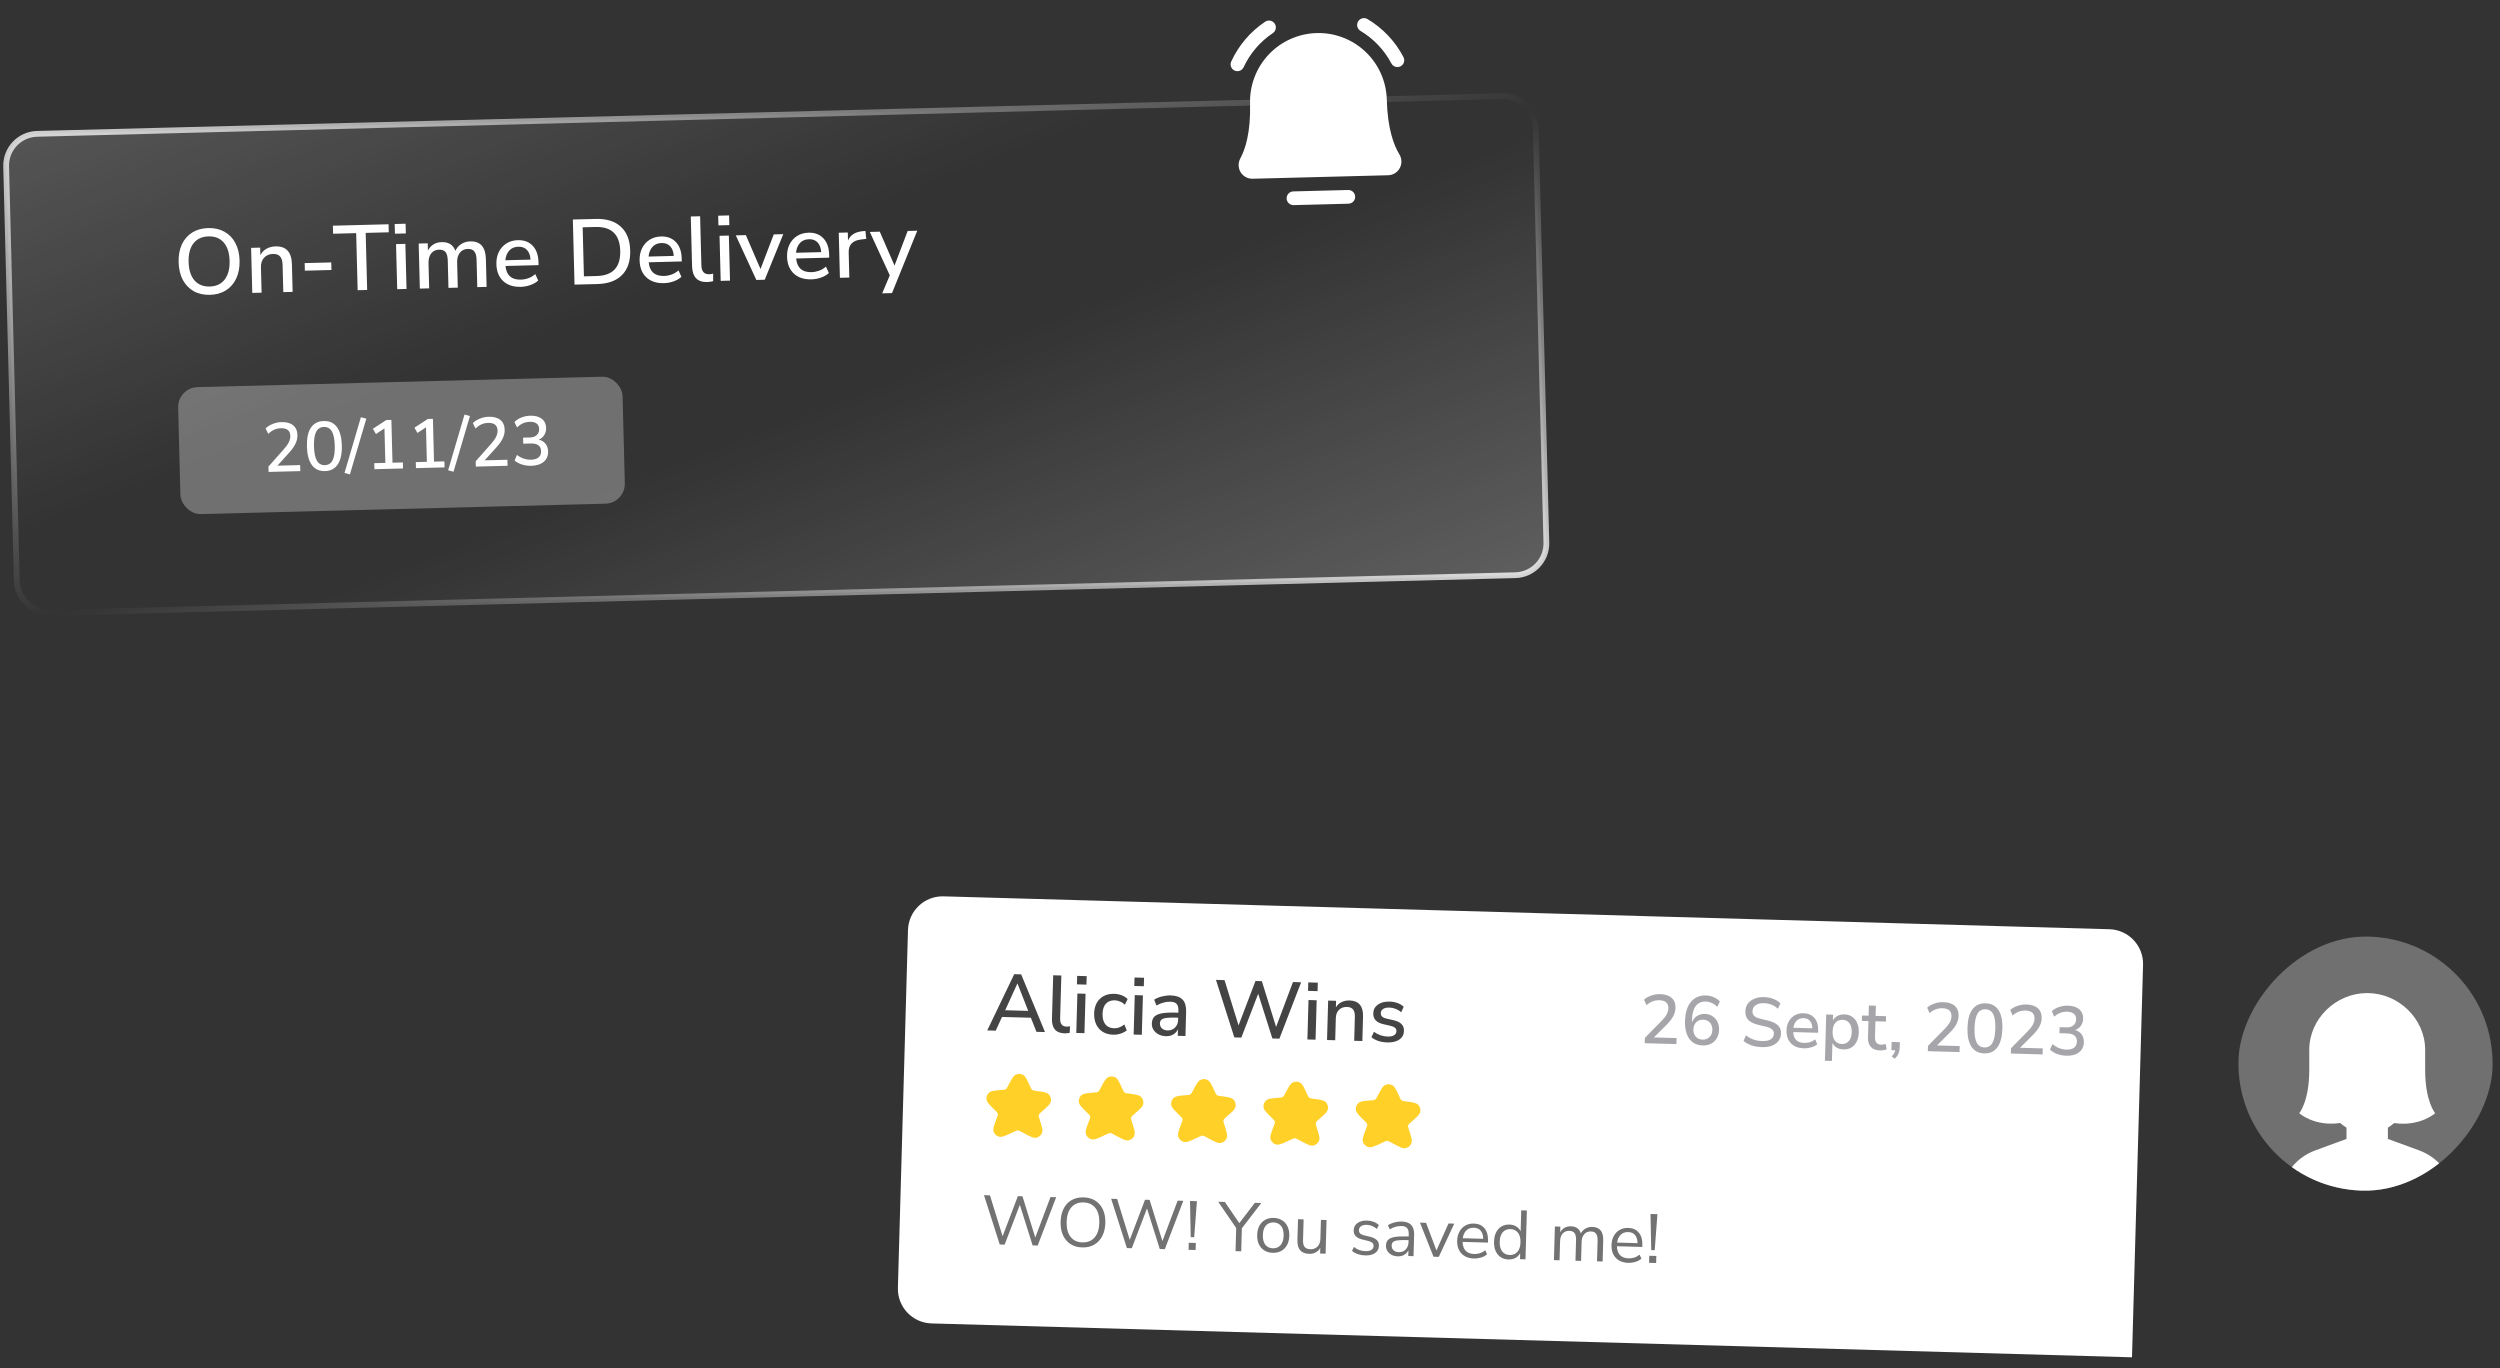
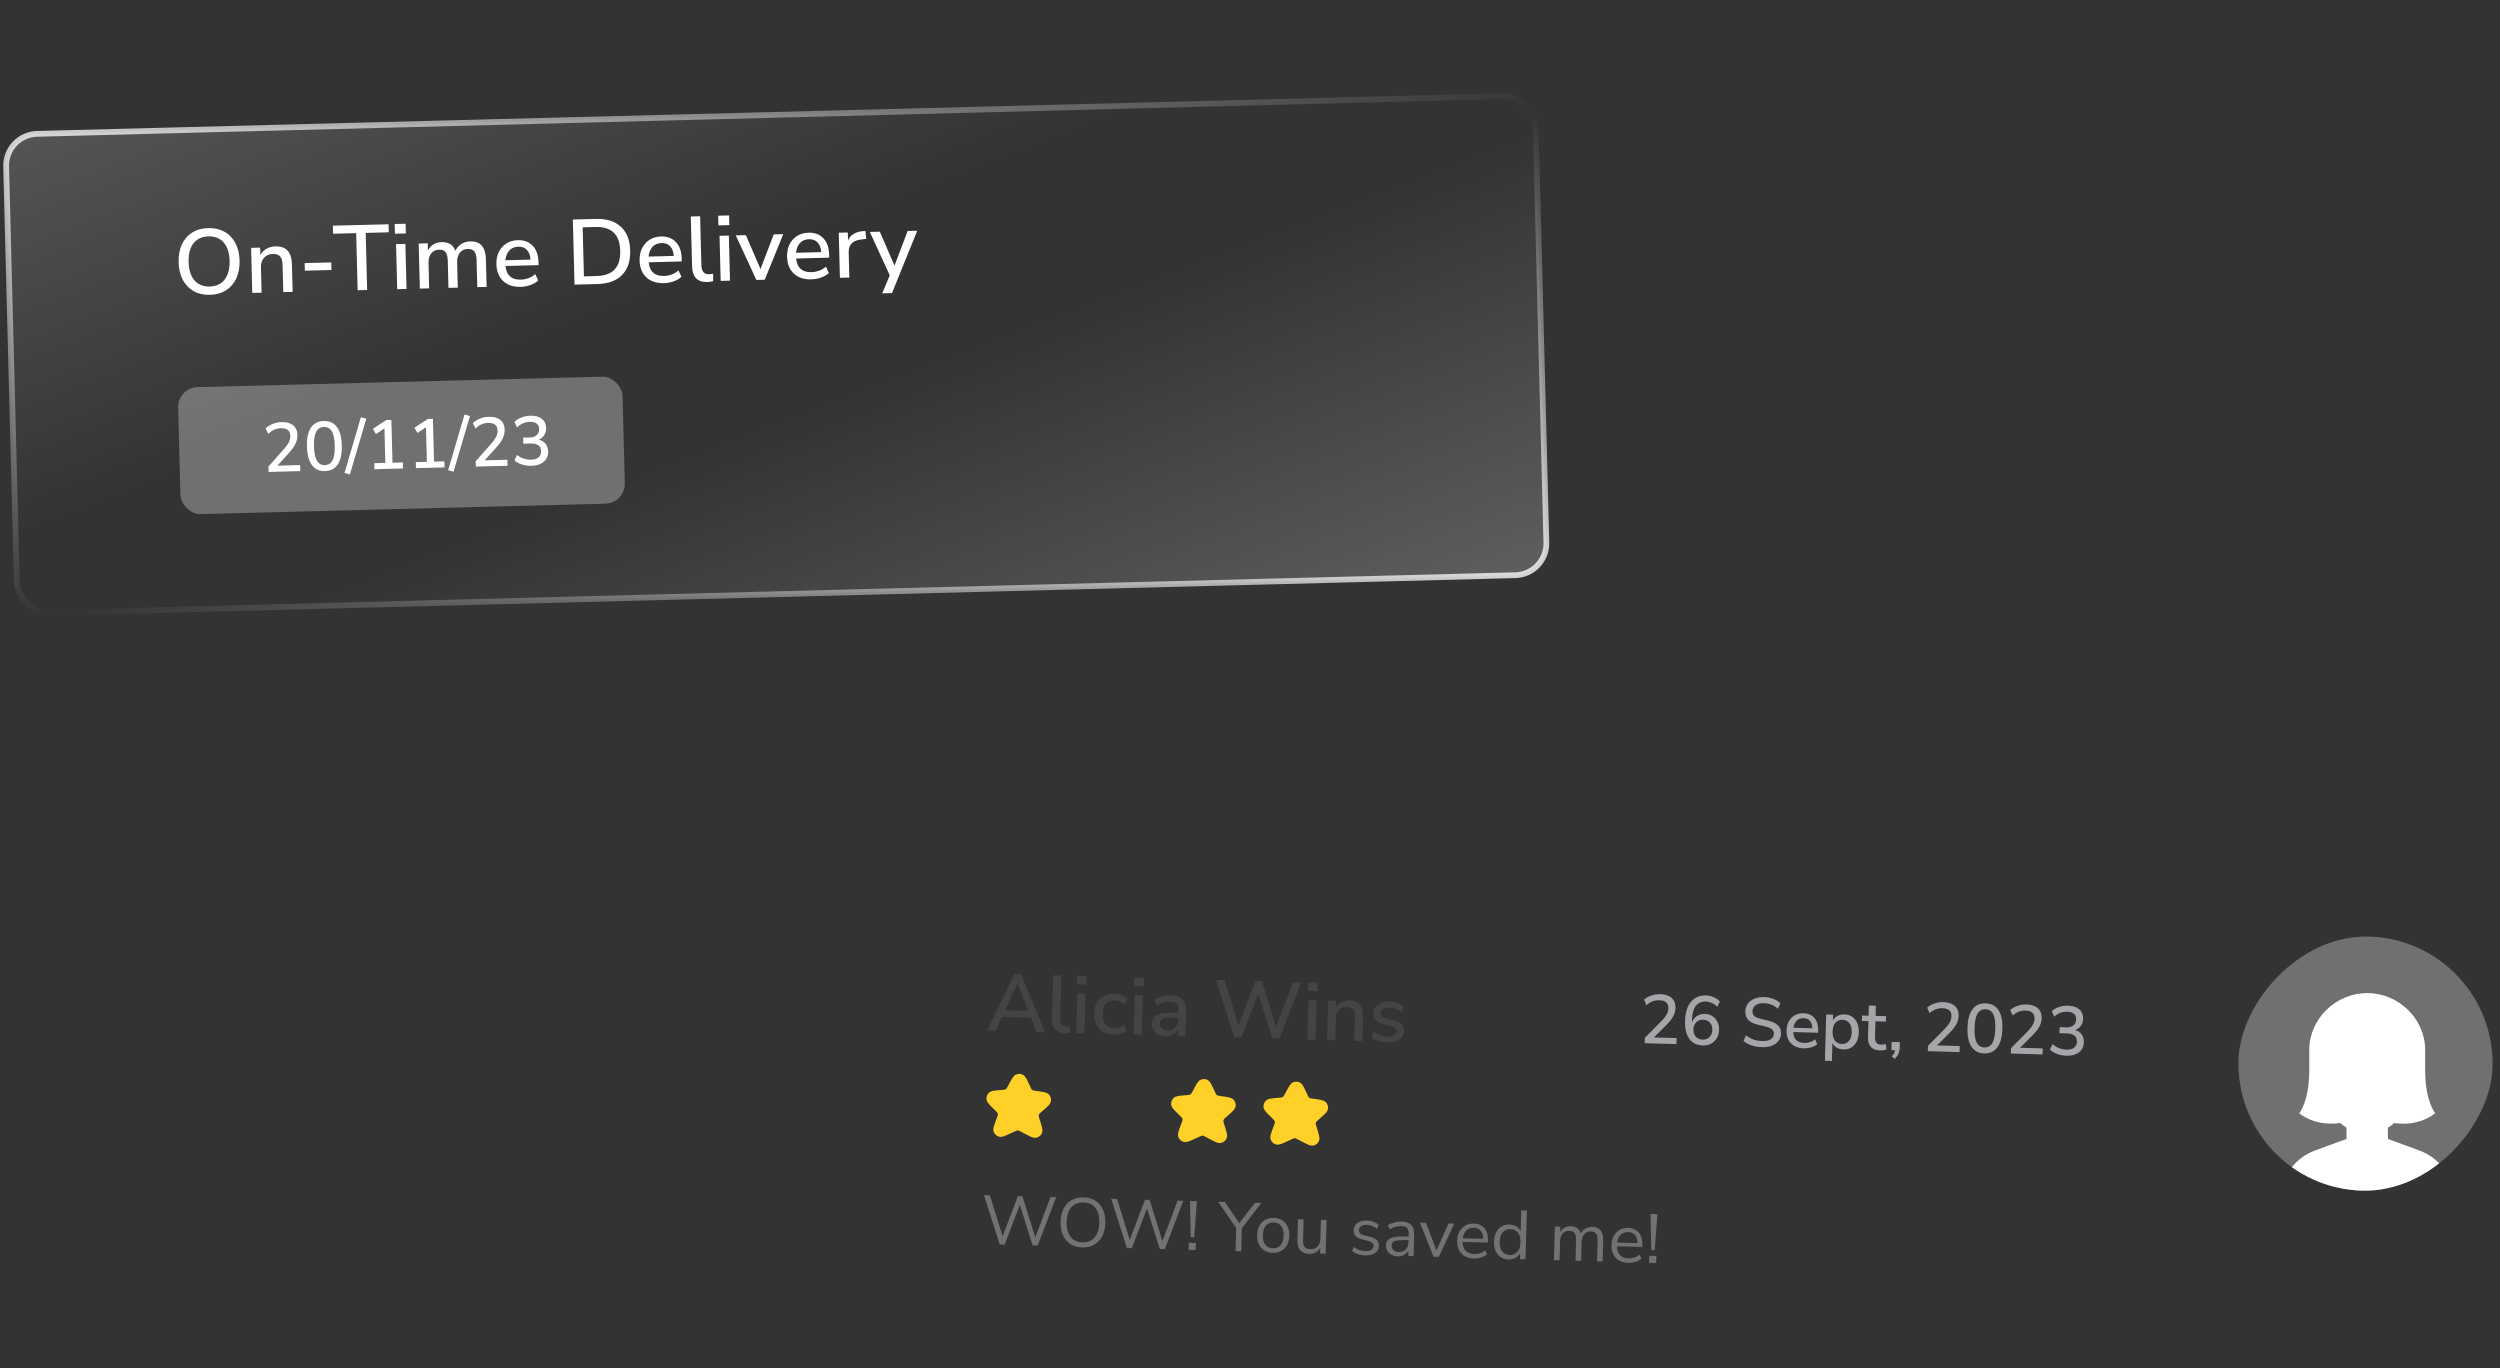
<svg xmlns="http://www.w3.org/2000/svg" width="433" height="237" viewBox="0 0 433 237" fill="none">
  <rect x="0" y="0" width="433" height="237" fill="#333333" stroke="none" />
  <g clip-path="url(#clip0_521_300)">
    <rect width="44" height="44" rx="22" transform="matrix(-1 -0.028 -0.028 1 432.323 162.833)" fill="white" fill-opacity="0.3" />
    <path d="M425 206.832C424.406 207.3 423.79 207.742 423.151 208.153C419.376 210.585 414.857 212 410 212C405.143 212 400.624 210.585 396.849 208.153C396.21 207.742 395.594 207.3 395 206.832C395.368 203.427 397.667 200.475 400.994 199.254L406.416 197.264L406.416 195.315C406.012 195.064 405.646 194.792 405.314 194.503C400.8 195.154 398.23 192.804 398.23 192.804C398.23 192.804 399.963 190.779 399.965 185.343L399.965 185.333C399.965 185.333 399.965 181.825 399.965 181.824C399.965 176.498 404.529 172 410 172C415.472 172 420.036 176.498 420.036 181.824C420.036 181.825 420.036 185.333 420.036 185.333L420.036 185.343C420.037 190.779 421.77 192.804 421.77 192.804C421.77 192.804 419.184 195.165 414.67 194.515C414.342 194.798 413.981 195.067 413.584 195.313L413.584 197.264L419.007 199.254C422.333 200.475 424.632 203.427 425 206.832Z" fill="white" />
  </g>
-   <path d="M157.264 161.076C157.357 157.764 160.118 155.154 163.43 155.248L365.35 160.944C368.662 161.038 371.272 163.798 371.178 167.111L369.261 235.084L161.344 229.218C158.031 229.125 155.422 226.364 155.515 223.052L157.264 161.076Z" fill="white" />
  <path d="M170.99 178.47L175.663 168.728L176.866 168.762L180.996 178.753L179.513 178.711L178.545 176.274L173.549 176.134L172.459 178.512L170.99 178.47ZM176.205 170.354L174.1 174.973L178.088 175.085L176.233 170.355L176.205 170.354ZM184.356 178.973C183.609 178.952 183.056 178.727 182.694 178.296C182.342 177.866 182.178 177.245 182.201 176.434L182.413 168.919L183.826 168.958L183.616 176.39C183.59 177.313 183.955 177.786 184.711 177.807C184.823 177.81 184.926 177.808 185.019 177.802C185.122 177.795 185.225 177.779 185.329 177.754L185.269 178.887C184.949 178.953 184.645 178.982 184.356 178.973ZM186.523 170.491L186.565 169.022L188.216 169.068L188.174 170.538L186.523 170.491ZM186.412 178.905L186.604 172.076L188.018 172.116L187.825 178.945L186.412 178.905ZM192.82 179.212C192.12 179.192 191.518 179.031 191.013 178.727C190.518 178.414 190.137 177.988 189.873 177.448C189.608 176.899 189.486 176.261 189.506 175.533C189.537 174.451 189.869 173.606 190.502 172.998C191.136 172.391 191.975 172.101 193.02 172.131C193.449 172.143 193.871 172.23 194.287 172.391C194.703 172.552 195.042 172.767 195.305 173.036L194.829 174.017C194.575 173.767 194.291 173.581 193.977 173.46C193.672 173.331 193.38 173.262 193.1 173.254C192.438 173.235 191.919 173.43 191.543 173.84C191.177 174.241 190.983 174.823 190.961 175.588C190.94 176.353 191.1 176.96 191.442 177.409C191.794 177.848 192.301 178.077 192.964 178.096C193.243 178.104 193.539 178.056 193.85 177.953C194.171 177.84 194.465 177.667 194.733 177.431L195.152 178.452C194.875 178.696 194.519 178.887 194.086 179.024C193.662 179.161 193.24 179.224 192.82 179.212ZM196.459 170.771L196.5 169.302L198.151 169.349L198.11 170.818L196.459 170.771ZM196.347 179.186L196.54 172.356L197.953 172.396L197.761 179.225L196.347 179.186ZM201.93 179.469C201.454 179.456 201.032 179.35 200.664 179.153C200.296 178.956 200.005 178.696 199.79 178.372C199.584 178.049 199.487 177.687 199.498 177.286C199.513 176.782 199.65 176.389 199.91 176.107C200.179 175.825 200.61 175.627 201.201 175.513C201.802 175.399 202.606 175.357 203.614 175.385L204.09 175.398L204.1 175.035C204.115 174.503 204.014 174.117 203.796 173.878C203.579 173.638 203.214 173.511 202.701 173.497C202.309 173.485 201.915 173.535 201.52 173.645C201.125 173.746 200.719 173.917 200.301 174.157L199.895 173.151C200.257 172.909 200.706 172.721 201.242 172.587C201.778 172.453 202.288 172.392 202.773 172.406C203.706 172.432 204.39 172.676 204.826 173.136C205.261 173.587 205.465 174.284 205.439 175.226L205.32 179.439L203.991 179.401L204.023 178.268C203.844 178.655 203.574 178.955 203.213 179.169C202.852 179.383 202.424 179.483 201.93 179.469ZM202.238 178.469C202.742 178.484 203.167 178.318 203.513 177.973C203.859 177.628 204.039 177.185 204.054 176.644L204.065 176.266L203.603 176.253C202.922 176.234 202.385 176.251 201.991 176.306C201.607 176.36 201.328 176.464 201.156 176.618C200.993 176.763 200.908 176.971 200.9 177.241C200.89 177.596 201.003 177.888 201.24 178.119C201.476 178.341 201.809 178.457 202.238 178.469ZM213.784 179.678L210.606 169.714L212.089 169.756L214.515 177.597L217.449 169.907L218.554 169.938L221.02 177.865L223.942 170.09L225.356 170.13L221.593 179.898L220.375 179.863L217.919 172.119L215.001 179.712L213.784 179.678ZM226.552 171.62L226.594 170.151L228.245 170.198L228.203 171.667L226.552 171.62ZM226.441 180.035L226.633 173.205L228.047 173.245L227.854 180.074L226.441 180.035ZM229.844 180.131L230.036 173.301L231.408 173.34L231.376 174.474C231.621 174.07 231.947 173.766 232.354 173.563C232.771 173.36 233.231 173.265 233.735 173.28C235.349 173.325 236.13 174.262 236.078 176.091L235.959 180.303L234.546 180.263L234.662 176.135C234.679 175.547 234.574 175.115 234.349 174.838C234.133 174.561 233.782 174.415 233.297 174.402C232.728 174.386 232.265 174.555 231.91 174.909C231.564 175.254 231.383 175.72 231.366 176.308L231.257 180.17L229.844 180.131ZM240.296 180.551C239.737 180.536 239.216 180.451 238.735 180.297C238.254 180.134 237.854 179.918 237.535 179.647L237.968 178.707C238.306 178.959 238.678 179.157 239.085 179.299C239.501 179.441 239.919 179.518 240.339 179.53C240.834 179.544 241.209 179.466 241.466 179.296C241.723 179.126 241.856 178.891 241.864 178.593C241.871 178.35 241.792 178.161 241.628 178.026C241.464 177.881 241.215 177.767 240.882 177.683L239.56 177.379C238.391 177.104 237.82 176.481 237.848 175.51C237.866 174.867 238.137 174.361 238.661 173.993C239.185 173.625 239.862 173.452 240.692 173.476C241.168 173.489 241.618 173.572 242.044 173.724C242.478 173.876 242.836 174.097 243.117 174.385L242.685 175.325C242.412 175.074 242.095 174.879 241.735 174.738C241.375 174.597 241.017 174.521 240.663 174.511C240.178 174.498 239.807 174.581 239.549 174.76C239.293 174.93 239.16 175.169 239.151 175.477C239.138 175.944 239.437 176.251 240.049 176.399L241.371 176.702C241.974 176.841 242.426 177.059 242.726 177.357C243.035 177.655 243.182 178.051 243.168 178.546C243.15 179.199 242.879 179.705 242.355 180.063C241.832 180.413 241.145 180.575 240.296 180.551Z" fill="#444444" />
  <path d="M173.154 215.546L170.429 207.006L171.461 207.035L173.65 214.119L176.295 207.171L177.087 207.194L179.31 214.339L181.945 207.331L182.928 207.358L179.727 215.731L178.851 215.707L176.636 208.681L174.005 215.57L173.154 215.546ZM187.436 216.057C186.653 216.035 185.974 215.84 185.4 215.471C184.834 215.095 184.401 214.579 184.099 213.922C183.806 213.265 183.671 212.493 183.696 211.606C183.721 210.718 183.899 209.955 184.229 209.316C184.559 208.677 185.017 208.19 185.603 207.854C186.197 207.519 186.889 207.362 187.681 207.384C188.481 207.407 189.163 207.602 189.729 207.97C190.303 208.339 190.737 208.851 191.03 209.508C191.332 210.156 191.471 210.925 191.446 211.812C191.421 212.7 191.239 213.467 190.9 214.114C190.562 214.753 190.096 215.244 189.502 215.587C188.917 215.923 188.228 216.079 187.436 216.057ZM187.461 215.181C188.365 215.207 189.073 214.923 189.586 214.329C190.099 213.735 190.371 212.89 190.402 211.795C190.433 210.699 190.209 209.845 189.73 209.231C189.251 208.609 188.56 208.286 187.656 208.26C186.769 208.235 186.068 208.519 185.555 209.113C185.043 209.699 184.771 210.54 184.74 211.635C184.709 212.723 184.933 213.581 185.412 214.211C185.89 214.833 186.573 215.156 187.461 215.181ZM195.176 216.167L192.452 207.627L193.483 207.656L195.672 214.741L198.317 207.793L199.109 207.815L201.332 214.96L203.967 207.952L204.951 207.98L201.749 216.353L200.874 216.328L198.659 209.303L196.028 216.191L195.176 216.167ZM206.232 214.27L206.108 208.012L207.308 208.046L206.832 214.287L206.232 214.27ZM205.858 216.469L205.892 215.245L207.116 215.28L207.081 216.503L205.858 216.469ZM213.995 216.698L214.108 212.692L210.995 208.15L212.146 208.183L214.648 211.843L217.34 208.329L218.456 208.361L215.091 212.743L214.979 216.726L213.995 216.698ZM220.441 216.988C219.873 216.972 219.384 216.834 218.976 216.575C218.567 216.315 218.253 215.958 218.033 215.504C217.822 215.041 217.726 214.502 217.743 213.887C217.76 213.271 217.887 212.742 218.124 212.301C218.369 211.852 218.702 211.509 219.125 211.273C219.548 211.037 220.043 210.926 220.611 210.942C221.171 210.958 221.655 211.096 222.064 211.356C222.481 211.615 222.795 211.976 223.006 212.439C223.225 212.893 223.326 213.428 223.309 214.044C223.291 214.66 223.16 215.192 222.915 215.641C222.679 216.083 222.345 216.422 221.914 216.657C221.492 216.894 221 217.004 220.441 216.988ZM220.463 216.208C221.006 216.224 221.448 216.044 221.786 215.669C222.125 215.287 222.305 214.736 222.325 214.016C222.346 213.288 222.197 212.728 221.88 212.335C221.563 211.942 221.133 211.737 220.589 211.722C220.037 211.707 219.592 211.886 219.253 212.261C218.923 212.636 218.747 213.187 218.727 213.914C218.706 214.634 218.85 215.194 219.159 215.595C219.476 215.988 219.911 216.193 220.463 216.208ZM226.746 217.166C225.347 217.126 224.669 216.335 224.712 214.792L224.814 211.169L225.786 211.196L225.684 214.807C225.669 215.327 225.763 215.714 225.963 215.967C226.172 216.221 226.505 216.355 226.961 216.368C227.456 216.382 227.865 216.229 228.186 215.91C228.507 215.583 228.676 215.144 228.691 214.592L228.785 211.281L229.756 211.308L229.592 217.138L228.644 217.111L228.672 216.128C228.478 216.474 228.211 216.739 227.869 216.921C227.536 217.096 227.162 217.178 226.746 217.166ZM236.455 217.44C235.999 217.427 235.569 217.351 235.165 217.211C234.76 217.072 234.43 216.882 234.172 216.643L234.503 215.968C234.785 216.208 235.096 216.389 235.437 216.511C235.785 216.625 236.14 216.687 236.5 216.697C236.956 216.71 237.302 216.635 237.538 216.474C237.775 216.313 237.897 216.088 237.906 215.8C237.912 215.576 237.841 215.398 237.693 215.266C237.544 215.126 237.307 215.015 236.982 214.934L235.897 214.663C234.911 214.419 234.43 213.893 234.453 213.086C234.468 212.558 234.687 212.14 235.112 211.832C235.545 211.524 236.101 211.379 236.781 211.399C237.181 211.41 237.559 211.485 237.915 211.623C238.28 211.753 238.579 211.942 238.812 212.188L238.469 212.863C238.243 212.64 237.976 212.469 237.667 212.348C237.366 212.219 237.064 212.151 236.76 212.142C236.312 212.13 235.97 212.208 235.733 212.377C235.496 212.547 235.374 212.775 235.366 213.063C235.353 213.511 235.641 213.807 236.229 213.952L237.314 214.211C237.823 214.337 238.206 214.528 238.462 214.783C238.72 215.031 238.842 215.362 238.831 215.778C238.815 216.314 238.592 216.732 238.159 217.032C237.727 217.324 237.158 217.46 236.455 217.44ZM242.098 217.599C241.698 217.588 241.34 217.502 241.025 217.341C240.717 217.172 240.476 216.949 240.299 216.672C240.123 216.395 240.04 216.088 240.049 215.752C240.061 215.329 240.178 214.996 240.401 214.754C240.632 214.512 241.001 214.347 241.508 214.257C242.023 214.16 242.72 214.123 243.6 214.148L243.984 214.159L243.994 213.787C244.008 213.291 243.914 212.932 243.712 212.711C243.519 212.481 243.198 212.36 242.75 212.347C242.398 212.337 242.057 212.38 241.726 212.474C241.396 212.561 241.055 212.712 240.705 212.926L240.389 212.209C240.699 212.001 241.072 211.84 241.507 211.724C241.951 211.608 242.372 211.556 242.772 211.568C243.524 211.589 244.074 211.788 244.424 212.166C244.781 212.545 244.949 213.122 244.927 213.897L244.824 217.568L243.912 217.542L243.941 216.535C243.779 216.874 243.535 217.139 243.21 217.33C242.892 217.521 242.522 217.611 242.098 217.599ZM242.274 216.872C242.754 216.885 243.151 216.732 243.464 216.413C243.777 216.086 243.941 215.666 243.956 215.154L243.966 214.795L243.594 214.784C242.946 214.766 242.433 214.783 242.056 214.837C241.686 214.882 241.423 214.979 241.267 215.127C241.119 215.266 241.042 215.464 241.034 215.72C241.025 216.048 241.13 216.319 241.348 216.533C241.574 216.748 241.883 216.861 242.274 216.872ZM248.283 217.665L245.941 211.765L246.996 211.795L248.794 216.575L250.883 211.904L251.878 211.933L249.195 217.691L248.283 217.665ZM255.283 217.971C254.363 217.945 253.643 217.657 253.123 217.106C252.602 216.547 252.355 215.804 252.381 214.876C252.398 214.276 252.533 213.752 252.786 213.303C253.039 212.846 253.377 212.499 253.799 212.263C254.23 212.019 254.722 211.905 255.274 211.92C256.065 211.943 256.678 212.216 257.111 212.74C257.545 213.257 257.749 213.959 257.724 214.847L257.714 215.218L253.323 215.095C253.337 215.759 253.514 216.272 253.856 216.634C254.198 216.988 254.681 217.174 255.305 217.191C255.657 217.201 255.994 217.159 256.317 217.064C256.64 216.961 256.949 216.789 257.244 216.55L257.56 217.243C257.29 217.483 256.948 217.67 256.536 217.802C256.125 217.927 255.707 217.983 255.283 217.971ZM255.277 212.641C254.726 212.625 254.285 212.785 253.955 213.12C253.626 213.454 253.425 213.901 253.353 214.459L256.892 214.559C256.885 213.967 256.742 213.502 256.463 213.166C256.192 212.831 255.797 212.655 255.277 212.641ZM261.259 218.14C260.74 218.125 260.287 217.988 259.902 217.729C259.526 217.47 259.235 217.114 259.032 216.66C258.837 216.198 258.748 215.66 258.766 215.044C258.783 214.42 258.902 213.887 259.123 213.445C259.352 212.996 259.661 212.656 260.052 212.427C260.451 212.19 260.91 212.079 261.43 212.094C261.886 212.107 262.283 212.218 262.621 212.428C262.967 212.638 263.219 212.921 263.377 213.277L263.48 209.631L264.452 209.658L264.213 218.115L263.266 218.088L263.296 217.021C263.117 217.384 262.849 217.664 262.492 217.862C262.134 218.06 261.723 218.153 261.259 218.14ZM261.485 217.366C262.029 217.381 262.47 217.201 262.809 216.827C263.148 216.444 263.328 215.893 263.348 215.173C263.368 214.446 263.22 213.885 262.903 213.492C262.586 213.099 262.156 212.895 261.612 212.879C261.06 212.864 260.615 213.043 260.276 213.418C259.945 213.793 259.77 214.344 259.749 215.072C259.729 215.791 259.873 216.352 260.182 216.753C260.499 217.146 260.933 217.35 261.485 217.366ZM269.141 218.254L269.306 212.424L270.253 212.451L270.226 213.435C270.412 213.088 270.663 212.827 270.98 212.651C271.297 212.468 271.664 212.383 272.08 212.394C272.991 212.42 273.564 212.832 273.798 213.631C273.984 213.268 274.252 212.988 274.602 212.79C274.952 212.583 275.35 212.487 275.798 212.499C277.094 212.536 277.72 213.322 277.677 214.857L277.574 218.492L276.602 218.464L276.704 214.878C276.719 214.342 276.634 213.947 276.449 213.694C276.272 213.433 275.968 213.296 275.536 213.284C275.064 213.271 274.684 213.428 274.394 213.756C274.105 214.084 273.952 214.528 273.937 215.088L273.844 218.387L272.872 218.359L272.973 214.773C272.988 214.237 272.903 213.842 272.718 213.589C272.542 213.328 272.237 213.191 271.806 213.179C271.326 213.165 270.941 213.323 270.652 213.651C270.37 213.979 270.222 214.423 270.206 214.983L270.113 218.281L269.141 218.254ZM282.015 218.725C281.095 218.699 280.375 218.411 279.854 217.86C279.334 217.301 279.087 216.558 279.113 215.63C279.13 215.03 279.264 214.506 279.517 214.057C279.77 213.6 280.108 213.253 280.531 213.017C280.962 212.773 281.453 212.659 282.005 212.674C282.797 212.697 283.409 212.97 283.843 213.495C284.276 214.011 284.481 214.713 284.456 215.601L284.445 215.973L280.055 215.849C280.068 216.513 280.246 217.027 280.588 217.388C280.93 217.742 281.413 217.928 282.037 217.945C282.388 217.955 282.726 217.913 283.049 217.818C283.372 217.715 283.681 217.544 283.975 217.304L284.292 217.997C284.021 218.237 283.68 218.424 283.268 218.556C282.856 218.681 282.438 218.737 282.015 218.725ZM282.009 213.395C281.457 213.379 281.016 213.539 280.687 213.874C280.357 214.209 280.157 214.655 280.085 215.213L283.623 215.313C283.616 214.721 283.473 214.256 283.195 213.92C282.924 213.585 282.529 213.409 282.009 213.395ZM285.993 216.52L285.869 210.262L287.069 210.296L286.593 216.537L285.993 216.52ZM285.619 218.719L285.653 217.495L286.877 217.53L286.842 218.753L285.619 218.719Z" fill="#727272" />
  <path d="M284.863 180.682L284.889 179.759L287.794 176.815C288.197 176.403 288.488 176.027 288.666 175.688C288.851 175.349 288.949 175.003 288.959 174.651C288.985 173.74 288.462 173.269 287.39 173.239C286.575 173.216 285.834 173.503 285.169 174.1L284.752 173.14C285.081 172.837 285.496 172.601 285.997 172.431C286.498 172.253 287.016 172.172 287.552 172.187C288.424 172.211 289.086 172.43 289.538 172.843C289.999 173.256 290.219 173.835 290.198 174.578C290.183 175.082 290.046 175.57 289.784 176.043C289.531 176.516 289.136 177.017 288.601 177.546L286.452 179.683L290.387 179.794L290.357 180.837L284.863 180.682ZM294.932 181.074C293.908 181.046 293.127 180.659 292.587 179.916C292.056 179.173 291.809 178.145 291.846 176.834C291.887 175.386 292.23 174.279 292.876 173.513C293.522 172.747 294.397 172.38 295.5 172.411C295.932 172.423 296.365 172.523 296.8 172.712C297.235 172.892 297.596 173.142 297.883 173.463L297.425 174.386C297.146 174.09 296.832 173.865 296.484 173.711C296.144 173.558 295.798 173.476 295.446 173.466C294.703 173.445 294.123 173.701 293.708 174.233C293.301 174.758 293.083 175.556 293.052 176.628L293.039 177.107C293.212 176.624 293.499 176.252 293.899 175.991C294.306 175.723 294.77 175.596 295.29 175.61C295.786 175.624 296.218 175.753 296.588 175.995C296.965 176.238 297.256 176.566 297.46 176.98C297.665 177.386 297.76 177.849 297.745 178.369C297.73 178.912 297.6 179.393 297.356 179.81C297.113 180.22 296.78 180.538 296.357 180.766C295.943 180.987 295.467 181.089 294.932 181.074ZM294.888 180.065C295.376 180.079 295.776 179.93 296.089 179.618C296.402 179.307 296.566 178.896 296.58 178.384C296.595 177.872 296.454 177.452 296.16 177.123C295.865 176.795 295.473 176.624 294.986 176.61C294.498 176.596 294.097 176.745 293.785 177.056C293.472 177.368 293.308 177.779 293.294 178.291C293.279 178.803 293.419 179.223 293.714 179.551C294.009 179.88 294.4 180.051 294.888 180.065ZM305.179 181.363C304.516 181.345 303.91 181.244 303.363 181.06C302.816 180.869 302.355 180.612 301.98 180.289L302.404 179.316C302.795 179.632 303.217 179.872 303.668 180.036C304.12 180.201 304.633 180.292 305.209 180.308C305.889 180.327 306.392 180.221 306.719 179.99C307.053 179.752 307.226 179.436 307.237 179.045C307.246 178.725 307.138 178.47 306.911 178.279C306.684 178.081 306.301 177.918 305.76 177.79L304.484 177.49C303.729 177.309 303.169 177.029 302.803 176.651C302.446 176.272 302.276 175.771 302.293 175.148C302.308 174.644 302.452 174.204 302.727 173.827C303.01 173.451 303.394 173.166 303.879 172.971C304.365 172.769 304.92 172.677 305.544 172.694C306.12 172.711 306.649 172.814 307.132 173.003C307.623 173.185 308.036 173.445 308.37 173.782L307.936 174.719C307.273 174.1 306.462 173.777 305.502 173.75C304.91 173.733 304.435 173.851 304.075 174.105C303.724 174.36 303.542 174.707 303.53 175.146C303.52 175.482 303.621 175.753 303.831 175.959C304.041 176.165 304.397 176.327 304.898 176.446L306.162 176.745C306.957 176.936 307.545 177.213 307.927 177.575C308.309 177.93 308.492 178.404 308.475 178.995C308.461 179.491 308.317 179.919 308.043 180.28C307.769 180.64 307.389 180.918 306.903 181.112C306.418 181.298 305.843 181.382 305.179 181.363ZM312.437 181.568C311.478 181.541 310.729 181.252 310.193 180.701C309.656 180.141 309.401 179.394 309.428 178.458C309.445 177.858 309.579 177.334 309.832 176.885C310.093 176.428 310.443 176.078 310.882 175.834C311.321 175.59 311.821 175.476 312.381 175.492C313.188 175.515 313.817 175.793 314.266 176.326C314.715 176.851 314.927 177.565 314.902 178.468L314.89 178.876L310.596 178.755C310.649 179.973 311.276 180.599 312.476 180.633C312.811 180.642 313.141 180.6 313.464 180.505C313.794 180.41 314.107 180.247 314.402 180.015L314.738 180.865C314.467 181.097 314.122 181.276 313.702 181.4C313.283 181.524 312.861 181.58 312.437 181.568ZM312.404 176.345C311.901 176.331 311.496 176.476 311.192 176.779C310.887 177.083 310.695 177.493 310.617 178.011L313.891 178.104C313.883 177.559 313.751 177.135 313.495 176.832C313.24 176.521 312.876 176.359 312.404 176.345ZM316.075 183.724L316.301 175.711L317.489 175.744L317.461 176.74C317.638 176.409 317.902 176.148 318.251 175.958C318.601 175.768 318.999 175.679 319.447 175.692C319.967 175.706 320.415 175.843 320.792 176.102C321.177 176.361 321.467 176.721 321.662 177.183C321.865 177.637 321.958 178.175 321.94 178.799C321.923 179.423 321.8 179.96 321.571 180.409C321.35 180.859 321.04 181.203 320.641 181.44C320.251 181.669 319.796 181.776 319.276 181.761C318.844 181.749 318.459 181.646 318.12 181.452C317.79 181.251 317.541 180.984 317.374 180.651L317.287 183.758L316.075 183.724ZM319.002 180.817C319.506 180.831 319.911 180.663 320.217 180.311C320.531 179.96 320.698 179.444 320.717 178.765C320.736 178.085 320.599 177.565 320.305 177.204C320.019 176.836 319.624 176.645 319.12 176.631C318.617 176.617 318.208 176.785 317.894 177.136C317.588 177.48 317.425 177.991 317.406 178.671C317.387 179.351 317.52 179.875 317.806 180.243C318.1 180.612 318.499 180.803 319.002 180.817ZM325.657 181.941C324.921 181.92 324.378 181.717 324.029 181.331C323.68 180.945 323.515 180.396 323.535 179.684L323.615 176.854L322.476 176.821L322.502 175.886L323.642 175.918L323.691 174.155L324.903 174.189L324.853 175.952L326.664 176.003L326.638 176.939L324.827 176.888L324.75 179.623C324.738 180.046 324.817 180.369 324.986 180.59C325.164 180.811 325.457 180.927 325.865 180.939C325.993 180.942 326.117 180.934 326.238 180.913C326.359 180.885 326.48 180.852 326.601 180.815L326.767 181.732C326.645 181.801 326.475 181.852 326.258 181.886C326.049 181.928 325.848 181.947 325.657 181.941ZM328.159 183.38L327.643 182.958C327.833 182.763 327.974 182.583 328.066 182.417C328.159 182.252 328.22 182.081 328.249 181.906L327.589 181.888L327.629 180.46L329.057 180.5L329.029 181.472C329.019 181.84 328.95 182.174 328.821 182.475C328.692 182.783 328.472 183.085 328.159 183.38ZM333.899 182.066L333.925 181.142L336.829 178.199C337.233 177.786 337.523 177.41 337.701 177.071C337.887 176.732 337.984 176.387 337.994 176.035C338.02 175.123 337.497 174.652 336.426 174.622C335.61 174.599 334.869 174.886 334.204 175.484L333.787 174.523C334.116 174.221 334.531 173.984 335.032 173.814C335.533 173.636 336.051 173.555 336.587 173.57C337.459 173.595 338.121 173.813 338.574 174.226C339.034 174.639 339.254 175.218 339.233 175.962C339.219 176.465 339.081 176.954 338.819 177.427C338.566 177.9 338.172 178.401 337.637 178.93L335.487 181.066L339.422 181.177L339.392 182.221L333.899 182.066ZM343.667 182.449C342.683 182.421 341.942 182.028 341.443 181.27C340.953 180.504 340.727 179.421 340.767 178.022C340.807 176.598 341.093 175.53 341.625 174.817C342.166 174.096 342.928 173.749 343.912 173.777C344.903 173.805 345.645 174.194 346.136 174.944C346.627 175.686 346.853 176.765 346.813 178.18C346.773 179.588 346.483 180.66 345.942 181.397C345.409 182.126 344.651 182.477 343.667 182.449ZM343.696 181.418C344.304 181.435 344.763 181.18 345.074 180.652C345.385 180.125 345.557 179.289 345.589 178.146C345.621 177.002 345.497 176.166 345.216 175.638C344.943 175.102 344.498 174.826 343.883 174.808C343.275 174.791 342.816 175.042 342.505 175.562C342.194 176.081 342.023 176.909 341.991 178.044C341.958 179.188 342.083 180.032 342.363 180.576C342.644 181.12 343.088 181.4 343.696 181.418ZM348.283 182.471L348.31 181.548L351.214 178.605C351.618 178.192 351.908 177.816 352.086 177.477C352.271 177.138 352.369 176.792 352.379 176.441C352.405 175.529 351.882 175.058 350.81 175.028C349.995 175.005 349.254 175.292 348.589 175.889L348.172 174.929C348.501 174.626 348.916 174.39 349.417 174.22C349.918 174.042 350.436 173.961 350.972 173.976C351.844 174 352.506 174.219 352.958 174.632C353.419 175.045 353.639 175.624 353.618 176.367C353.604 176.871 353.466 177.36 353.204 177.832C352.951 178.305 352.557 178.806 352.021 179.336L349.872 181.472L353.807 181.583L353.777 182.626L348.283 182.471ZM357.92 182.851C357.352 182.835 356.815 182.736 356.308 182.554C355.801 182.363 355.38 182.107 355.045 181.786L355.504 180.838C355.871 181.153 356.253 181.388 356.648 181.543C357.044 181.698 357.466 181.782 357.914 181.795C358.489 181.811 358.929 181.699 359.232 181.46C359.543 181.22 359.705 180.869 359.718 180.405C359.731 179.941 359.588 179.593 359.291 179.361C359.001 179.128 358.573 179.004 358.005 178.988L356.697 178.951L356.727 177.908L357.914 177.941C358.418 177.955 358.818 177.839 359.113 177.591C359.416 177.343 359.574 176.996 359.586 176.548C359.598 176.14 359.471 175.824 359.205 175.601C358.939 175.369 358.555 175.246 358.051 175.232C357.195 175.208 356.439 175.495 355.782 176.092L355.377 175.133C355.714 174.814 356.129 174.574 356.621 174.411C357.122 174.241 357.641 174.164 358.177 174.179C359.024 174.203 359.678 174.418 360.139 174.823C360.6 175.22 360.821 175.762 360.802 176.45C360.788 176.914 360.657 177.318 360.407 177.663C360.165 178.009 359.834 178.255 359.414 178.404C359.914 178.546 360.295 178.805 360.556 179.18C360.818 179.548 360.942 179.995 360.927 180.523C360.906 181.267 360.625 181.847 360.085 182.264C359.553 182.681 358.832 182.877 357.92 182.851Z" fill="#A6A6AA" />
  <g clip-path="url(#clip1_521_300)">
    <path fill-rule="evenodd" clip-rule="evenodd" d="M177.154 186.14C176.972 186.048 176.772 185.997 176.569 185.991C176.365 185.986 176.163 186.025 175.976 186.107C175.714 186.222 175.525 186.449 175.355 186.706C175.185 186.965 174.996 187.318 174.761 187.757L174.751 187.774L174.561 188.128C174.4 188.43 174.353 188.508 174.296 188.565C174.237 188.624 174.167 188.67 174.089 188.701C174.014 188.731 173.923 188.742 173.582 188.771L173.419 188.784L173.399 188.786C172.863 188.831 172.433 188.865 172.108 188.922C171.787 188.978 171.486 189.066 171.272 189.273C171.121 189.419 171.005 189.597 170.934 189.795C170.862 189.992 170.837 190.204 170.86 190.413C170.892 190.709 171.067 190.968 171.278 191.216C171.492 191.468 171.799 191.77 172.183 192.147L172.198 192.161L172.365 192.326C172.656 192.612 172.731 192.693 172.771 192.778C172.813 192.865 172.834 192.961 172.832 193.058C172.831 193.152 172.796 193.258 172.648 193.645L172.641 193.663C172.423 194.233 172.25 194.685 172.149 195.037C172.051 195.379 171.992 195.716 172.099 196.012C172.173 196.218 172.295 196.403 172.455 196.551C172.614 196.7 172.807 196.809 173.017 196.869C173.32 196.955 173.649 196.874 173.98 196.754C174.321 196.631 174.753 196.43 175.297 196.176L175.315 196.168L175.739 195.971C176.025 195.838 176.103 195.806 176.177 195.793C176.253 195.781 176.331 195.784 176.407 195.8C176.48 195.816 176.556 195.853 176.834 196.002L177.246 196.223L177.264 196.232C177.793 196.516 178.214 196.741 178.546 196.883C178.87 197.021 179.194 197.12 179.501 197.052C179.714 197.004 179.913 196.907 180.081 196.767C180.249 196.627 180.381 196.449 180.466 196.248C180.59 195.959 180.55 195.619 180.471 195.272C180.39 194.914 180.243 194.454 180.058 193.872L180.052 193.854C179.926 193.46 179.897 193.352 179.901 193.258C179.904 193.161 179.931 193.066 179.977 192.981C180.023 192.899 180.102 192.822 180.409 192.553L180.585 192.398L180.6 192.385C181.005 192.029 181.328 191.745 181.556 191.507C181.781 191.27 181.97 191.021 182.019 190.727C182.053 190.52 182.04 190.308 181.98 190.107C181.92 189.905 181.814 189.72 181.671 189.566C181.469 189.347 181.174 189.243 180.857 189.169C180.535 189.094 180.109 189.034 179.575 188.96L179.556 188.957L179.393 188.935C179.054 188.887 178.965 188.871 178.892 188.837C178.816 188.801 178.748 188.751 178.692 188.689C178.639 188.629 178.596 188.548 178.452 188.238L178.283 187.874L178.274 187.856C178.064 187.404 177.896 187.041 177.739 186.774C177.585 186.507 177.409 186.27 177.154 186.14Z" fill="#FFD027" />
  </g>
  <g clip-path="url(#clip2_521_300)">
    <path fill-rule="evenodd" clip-rule="evenodd" d="M193.147 186.592C192.966 186.499 192.766 186.448 192.562 186.443C192.359 186.437 192.156 186.476 191.97 186.558C191.708 186.674 191.518 186.9 191.349 187.158C191.178 187.416 190.989 187.769 190.754 188.208L190.745 188.226L190.555 188.579C190.394 188.881 190.347 188.96 190.29 189.017C190.23 189.075 190.16 189.121 190.083 189.152C190.007 189.182 189.917 189.194 189.576 189.222L189.413 189.235L189.393 189.237C188.856 189.282 188.427 189.317 188.101 189.373C187.781 189.429 187.48 189.517 187.266 189.724C187.115 189.87 186.999 190.048 186.928 190.246C186.856 190.444 186.831 190.655 186.854 190.864C186.886 191.16 187.061 191.419 187.272 191.667C187.486 191.92 187.793 192.221 188.177 192.598L188.191 192.612L188.359 192.777C188.65 193.063 188.724 193.144 188.765 193.229C188.807 193.316 188.828 193.413 188.826 193.51C188.824 193.604 188.789 193.71 188.641 194.096L188.634 194.114C188.416 194.684 188.243 195.136 188.142 195.488C188.045 195.83 187.986 196.167 188.092 196.464C188.166 196.669 188.288 196.854 188.448 197.003C188.608 197.152 188.801 197.26 189.011 197.32C189.313 197.406 189.642 197.325 189.974 197.205C190.314 197.082 190.746 196.881 191.291 196.627L191.309 196.619L191.732 196.422C192.018 196.289 192.096 196.257 192.171 196.244C192.247 196.233 192.325 196.235 192.401 196.251C192.474 196.268 192.55 196.304 192.828 196.453L193.24 196.674L193.257 196.683C193.787 196.967 194.207 197.192 194.539 197.334C194.864 197.472 195.188 197.572 195.495 197.503C195.708 197.456 195.907 197.358 196.075 197.218C196.242 197.078 196.375 196.901 196.46 196.7C196.583 196.41 196.543 196.07 196.465 195.723C196.384 195.365 196.237 194.905 196.051 194.324L196.045 194.305C195.919 193.911 195.89 193.803 195.894 193.709C195.898 193.612 195.924 193.517 195.971 193.432C196.016 193.35 196.095 193.273 196.402 193.004L196.579 192.849L196.594 192.836C196.999 192.481 197.322 192.197 197.55 191.958C197.774 191.722 197.964 191.472 198.012 191.179C198.047 190.971 198.034 190.759 197.973 190.558C197.913 190.356 197.808 190.172 197.665 190.017C197.463 189.799 197.168 189.694 196.851 189.62C196.529 189.545 196.102 189.486 195.569 189.411L195.549 189.409L195.387 189.386C195.048 189.338 194.958 189.322 194.885 189.288C194.81 189.252 194.742 189.202 194.686 189.141C194.632 189.081 194.59 188.999 194.446 188.689L194.276 188.325L194.268 188.307C194.058 187.855 193.889 187.492 193.733 187.225C193.579 186.958 193.402 186.721 193.147 186.592Z" fill="#FFD027" />
  </g>
  <g clip-path="url(#clip3_521_300)">
    <path fill-rule="evenodd" clip-rule="evenodd" d="M209.141 187.043C208.959 186.95 208.76 186.899 208.556 186.894C208.352 186.888 208.15 186.928 207.963 187.01C207.702 187.125 207.512 187.352 207.343 187.609C207.172 187.867 206.983 188.22 206.748 188.659L206.738 188.677L206.548 189.031C206.387 189.332 206.34 189.411 206.283 189.468C206.224 189.526 206.154 189.572 206.076 189.603C206.001 189.633 205.91 189.645 205.569 189.673L205.406 189.687L205.386 189.688C204.85 189.733 204.421 189.768 204.095 189.825C203.774 189.881 203.474 189.968 203.26 190.175C203.108 190.321 202.993 190.5 202.921 190.697C202.85 190.895 202.824 191.106 202.847 191.315C202.88 191.611 203.054 191.871 203.265 192.119C203.479 192.371 203.787 192.673 204.171 193.05L204.185 193.063L204.353 193.228C204.644 193.515 204.718 193.595 204.758 193.68C204.801 193.768 204.821 193.864 204.82 193.961C204.818 194.055 204.783 194.161 204.635 194.547L204.628 194.566C204.41 195.136 204.237 195.587 204.136 195.939C204.038 196.282 203.979 196.619 204.086 196.915C204.16 197.12 204.282 197.305 204.442 197.454C204.602 197.603 204.795 197.711 205.005 197.771C205.307 197.857 205.636 197.776 205.967 197.657C206.308 197.533 206.74 197.332 207.285 197.078L207.302 197.07L207.726 196.873C208.012 196.74 208.09 196.708 208.164 196.696C208.241 196.684 208.319 196.686 208.394 196.702C208.468 196.719 208.544 196.755 208.822 196.904L209.234 197.125L209.251 197.134C209.781 197.418 210.201 197.643 210.533 197.785C210.858 197.924 211.182 198.023 211.489 197.954C211.702 197.907 211.9 197.809 212.068 197.669C212.236 197.529 212.368 197.352 212.454 197.151C212.577 196.861 212.537 196.521 212.459 196.174C212.378 195.817 212.231 195.356 212.045 194.775L212.039 194.756C211.913 194.362 211.884 194.254 211.888 194.16C211.892 194.063 211.918 193.968 211.965 193.883C212.01 193.801 212.089 193.725 212.396 193.455L212.572 193.3L212.587 193.287C212.992 192.932 213.315 192.648 213.543 192.409C213.768 192.173 213.957 191.924 214.006 191.63C214.041 191.423 214.027 191.21 213.967 191.009C213.907 190.808 213.801 190.623 213.659 190.469C213.457 190.25 213.161 190.145 212.844 190.071C212.522 189.996 212.096 189.937 211.562 189.862L211.543 189.86L211.38 189.837C211.042 189.79 210.952 189.773 210.879 189.739C210.803 189.704 210.736 189.654 210.68 189.592C210.626 189.532 210.584 189.45 210.439 189.14L210.27 188.776L210.261 188.759C210.052 188.307 209.883 187.944 209.727 187.676C209.572 187.41 209.396 187.173 209.141 187.043Z" fill="#FFD027" />
  </g>
  <g clip-path="url(#clip4_521_300)">
    <path fill-rule="evenodd" clip-rule="evenodd" d="M225.135 187.494C224.953 187.402 224.753 187.351 224.549 187.345C224.346 187.339 224.143 187.379 223.957 187.461C223.695 187.576 223.506 187.803 223.336 188.06C223.165 188.318 222.976 188.671 222.741 189.111L222.732 189.128L222.542 189.482C222.381 189.783 222.334 189.862 222.277 189.919C222.218 189.977 222.147 190.024 222.07 190.055C221.995 190.084 221.904 190.096 221.563 190.124L221.4 190.138L221.38 190.139C220.843 190.184 220.414 190.219 220.089 190.276C219.768 190.332 219.467 190.419 219.253 190.626C219.102 190.772 218.986 190.951 218.915 191.148C218.843 191.346 218.818 191.557 218.841 191.766C218.873 192.062 219.048 192.322 219.259 192.57C219.473 192.822 219.78 193.124 220.164 193.501L220.179 193.515L220.346 193.679C220.637 193.966 220.711 194.046 220.752 194.131C220.794 194.219 220.815 194.315 220.813 194.412C220.812 194.506 220.777 194.612 220.629 194.998L220.622 195.017C220.403 195.587 220.231 196.038 220.13 196.39C220.032 196.733 219.973 197.07 220.08 197.366C220.154 197.571 220.276 197.756 220.436 197.905C220.595 198.054 220.788 198.163 220.998 198.222C221.301 198.308 221.629 198.227 221.961 198.108C222.302 197.984 222.733 197.783 223.278 197.53L223.296 197.522L223.72 197.325C224.006 197.192 224.084 197.159 224.158 197.147C224.234 197.135 224.312 197.137 224.388 197.153C224.461 197.17 224.537 197.207 224.815 197.355L225.227 197.576L225.244 197.585C225.774 197.869 226.195 198.094 226.527 198.237C226.851 198.375 227.175 198.474 227.482 198.406C227.695 198.358 227.894 198.26 228.062 198.12C228.23 197.981 228.362 197.803 228.447 197.602C228.571 197.312 228.531 196.972 228.452 196.625C228.371 196.268 228.224 195.807 228.039 195.226L228.033 195.207C227.907 194.814 227.878 194.705 227.881 194.611C227.885 194.514 227.911 194.419 227.958 194.334C228.004 194.252 228.083 194.176 228.389 193.906L228.566 193.751L228.581 193.739C228.986 193.383 229.309 193.099 229.537 192.86C229.762 192.624 229.951 192.375 230 192.081C230.034 191.874 230.021 191.661 229.961 191.46C229.901 191.259 229.795 191.074 229.652 190.92C229.45 190.701 229.155 190.597 228.838 190.523C228.516 190.448 228.09 190.388 227.556 190.313L227.537 190.311L227.374 190.288C227.035 190.241 226.946 190.224 226.873 190.19C226.797 190.155 226.729 190.105 226.673 190.043C226.619 189.983 226.577 189.902 226.433 189.591L226.264 189.228L226.255 189.21C226.045 188.758 225.876 188.395 225.72 188.127C225.566 187.861 225.389 187.624 225.135 187.494Z" fill="#FFD027" />
  </g>
  <g clip-path="url(#clip5_521_300)">
-     <path fill-rule="evenodd" clip-rule="evenodd" d="M241.128 187.945C240.947 187.853 240.747 187.802 240.543 187.796C240.339 187.79 240.137 187.83 239.951 187.912C239.689 188.027 239.499 188.254 239.33 188.511C239.159 188.77 238.97 189.122 238.735 189.562L238.726 189.579L238.536 189.933C238.375 190.235 238.328 190.313 238.271 190.37C238.211 190.429 238.141 190.475 238.064 190.506C237.988 190.536 237.898 190.547 237.557 190.576L237.394 190.589L237.374 190.59C236.837 190.635 236.408 190.67 236.082 190.727C235.762 190.783 235.461 190.871 235.247 191.078C235.096 191.224 234.98 191.402 234.908 191.6C234.837 191.797 234.812 192.009 234.835 192.218C234.867 192.514 235.042 192.773 235.253 193.021C235.467 193.273 235.774 193.575 236.158 193.952L236.172 193.966L236.34 194.131C236.631 194.417 236.705 194.498 236.746 194.582C236.788 194.67 236.809 194.766 236.807 194.863C236.805 194.957 236.77 195.063 236.622 195.45L236.615 195.468C236.397 196.038 236.224 196.489 236.123 196.842C236.026 197.184 235.967 197.521 236.073 197.817C236.147 198.023 236.269 198.207 236.429 198.356C236.589 198.505 236.782 198.614 236.992 198.673C237.294 198.759 237.623 198.679 237.955 198.559C238.295 198.436 238.727 198.235 239.272 197.981L239.29 197.973L239.713 197.776C239.999 197.643 240.077 197.61 240.152 197.598C240.228 197.586 240.306 197.588 240.381 197.605C240.455 197.621 240.531 197.658 240.809 197.807L241.221 198.027L241.238 198.036C241.768 198.32 242.188 198.545 242.52 198.688C242.845 198.826 243.169 198.925 243.476 198.857C243.689 198.809 243.888 198.711 244.056 198.572C244.223 198.432 244.355 198.254 244.441 198.053C244.564 197.764 244.524 197.423 244.446 197.076C244.365 196.719 244.218 196.259 244.032 195.677L244.026 195.659C243.9 195.265 243.871 195.157 243.875 195.063C243.879 194.966 243.905 194.871 243.952 194.786C243.997 194.703 244.076 194.627 244.383 194.358L244.56 194.203L244.574 194.19C244.98 193.834 245.303 193.55 245.531 193.312C245.755 193.075 245.944 192.826 245.993 192.532C246.028 192.325 246.015 192.113 245.954 191.911C245.894 191.71 245.789 191.525 245.646 191.371C245.444 191.152 245.149 191.048 244.832 190.974C244.51 190.899 244.083 190.839 243.55 190.765L243.53 190.762L243.368 190.74C243.029 190.692 242.939 190.675 242.866 190.641C242.791 190.606 242.723 190.556 242.667 190.494C242.613 190.434 242.571 190.353 242.427 190.043L242.257 189.679L242.249 189.661C242.039 189.209 241.87 188.846 241.714 188.579C241.559 188.312 241.383 188.075 241.128 187.945Z" fill="#FFD027" />
-   </g>
+     </g>
  <rect x="0.924" y="23.324" width="265" height="83" rx="5.5" transform="rotate(-1.474 0.924 23.324)" fill="url(#paint0_linear_521_300)" />
  <path d="M36.365 51.066C35.288 51.094 34.349 50.883 33.548 50.434C32.747 49.975 32.116 49.319 31.657 48.466C31.208 47.603 30.968 46.585 30.938 45.412C30.908 44.228 31.095 43.199 31.499 42.324C31.914 41.449 32.51 40.767 33.287 40.278C34.064 39.788 34.991 39.529 36.068 39.502C37.134 39.474 38.068 39.685 38.869 40.134C39.681 40.583 40.311 41.233 40.76 42.086C41.219 42.938 41.464 43.951 41.494 45.124C41.525 46.308 41.333 47.342 40.918 48.228C40.514 49.103 39.918 49.79 39.13 50.291C38.353 50.78 37.432 51.038 36.365 51.066ZM36.328 49.626C37.448 49.598 38.307 49.197 38.906 48.424C39.516 47.64 39.803 46.56 39.767 45.184C39.732 43.809 39.395 42.751 38.757 42.009C38.119 41.268 37.235 40.912 36.105 40.941C34.985 40.97 34.121 41.371 33.511 42.144C32.912 42.917 32.63 43.992 32.666 45.367C32.701 46.743 33.038 47.806 33.676 48.558C34.325 49.299 35.209 49.655 36.328 49.626ZM43.694 50.733L43.493 42.928L45.06 42.888L45.093 44.183C45.348 43.707 45.701 43.34 46.154 43.084C46.617 42.826 47.136 42.69 47.712 42.675C49.556 42.628 50.506 43.649 50.559 45.739L50.683 50.553L49.068 50.595L48.946 45.877C48.929 45.205 48.783 44.718 48.509 44.415C48.245 44.113 47.836 43.968 47.281 43.983C46.631 43.999 46.114 44.221 45.73 44.647C45.356 45.062 45.178 45.605 45.195 46.277L45.309 50.692L43.694 50.733ZM52.8 46.882L52.767 45.57L57.373 45.452L57.407 46.763L52.8 46.882ZM61.944 50.264L61.689 40.379L57.691 40.482L57.655 39.09L67.3 38.842L67.335 40.234L63.337 40.337L63.591 50.221L61.944 50.264ZM68.403 40.478L68.36 38.799L70.248 38.75L70.291 40.43L68.403 40.478ZM68.795 50.087L68.594 42.282L70.209 42.24L70.41 50.046L68.795 50.087ZM72.716 49.986L72.515 42.181L74.083 42.141L74.115 43.404C74.338 42.95 74.654 42.596 75.064 42.34C75.474 42.084 75.956 41.949 76.51 41.934C77.704 41.904 78.491 42.406 78.87 43.442C79.102 42.945 79.444 42.552 79.896 42.263C80.347 41.974 80.866 41.822 81.452 41.807C83.201 41.762 84.102 42.785 84.156 44.874L84.28 49.689L82.665 49.73L82.543 44.996C82.526 44.335 82.396 43.853 82.153 43.55C81.922 43.246 81.544 43.101 81.022 43.114C80.435 43.13 79.977 43.349 79.646 43.774C79.316 44.188 79.159 44.747 79.177 45.451L79.29 49.817L77.674 49.859L77.552 45.124C77.535 44.463 77.411 43.981 77.179 43.678C76.947 43.374 76.57 43.229 76.048 43.242C75.461 43.258 75.003 43.477 74.672 43.902C74.352 44.316 74.201 44.875 74.219 45.578L74.331 49.945L72.716 49.986ZM90.205 49.681C88.926 49.713 87.909 49.382 87.155 48.687C86.4 47.98 86.007 47.004 85.975 45.756C85.954 44.956 86.096 44.248 86.4 43.632C86.715 43.005 87.156 42.514 87.723 42.158C88.29 41.802 88.947 41.614 89.693 41.595C90.77 41.567 91.627 41.892 92.263 42.569C92.899 43.236 93.233 44.171 93.263 45.376L93.278 45.92L87.551 46.068C87.71 47.685 88.59 48.474 90.189 48.432C90.637 48.421 91.072 48.34 91.495 48.191C91.929 48.041 92.334 47.801 92.709 47.471L93.218 48.579C92.874 48.908 92.427 49.17 91.878 49.365C91.328 49.561 90.77 49.666 90.205 49.681ZM89.786 42.729C89.115 42.746 88.587 42.968 88.203 43.394C87.819 43.82 87.593 44.381 87.526 45.076L91.892 44.964C91.842 44.239 91.635 43.684 91.273 43.299C90.911 42.903 90.415 42.713 89.786 42.729ZM99.507 49.297L99.217 38.021L103.2 37.918C105.055 37.871 106.497 38.319 107.524 39.264C108.562 40.208 109.104 41.586 109.151 43.399C109.197 45.212 108.727 46.622 107.739 47.629C106.762 48.625 105.345 49.147 103.49 49.195L99.507 49.297ZM101.135 47.863L103.358 47.806C106.141 47.734 107.496 46.28 107.423 43.444C107.351 40.618 105.923 39.241 103.14 39.312L100.916 39.37L101.135 47.863ZM115.01 49.042C113.73 49.075 112.713 48.744 111.959 48.048C111.205 47.342 110.811 46.365 110.779 45.118C110.759 44.318 110.9 43.61 111.205 42.994C111.519 42.367 111.96 41.876 112.527 41.52C113.094 41.163 113.751 40.976 114.497 40.957C115.574 40.929 116.431 41.254 117.067 41.931C117.703 42.597 118.037 43.533 118.068 44.738L118.082 45.282L112.356 45.429C112.515 47.047 113.394 47.835 114.993 47.794C115.441 47.783 115.877 47.702 116.3 47.553C116.733 47.403 117.138 47.163 117.514 46.833L118.022 47.94C117.679 48.269 117.232 48.532 116.682 48.727C116.132 48.923 115.575 49.028 115.01 49.042ZM114.591 42.091C113.919 42.108 113.391 42.33 113.007 42.756C112.623 43.182 112.398 43.742 112.33 44.438L116.697 44.325C116.646 43.601 116.44 43.046 116.078 42.661C115.715 42.264 115.22 42.075 114.591 42.091ZM122.481 48.85C121.628 48.872 120.982 48.648 120.543 48.18C120.115 47.71 119.889 47.012 119.865 46.084L119.644 37.495L121.259 37.454L121.478 45.947C121.505 47.002 121.95 47.519 122.814 47.497C122.942 47.494 123.059 47.485 123.166 47.472C123.283 47.458 123.399 47.434 123.516 47.399L123.517 48.695C123.157 48.79 122.811 48.841 122.481 48.85ZM124.432 39.036L124.388 37.357L126.276 37.309L126.319 38.988L124.432 39.036ZM124.823 48.646L124.622 40.84L126.238 40.799L126.438 48.604L124.823 48.646ZM131 48.487L127.44 40.768L129.183 40.723L131.719 46.596L134.014 40.599L135.661 40.556L132.455 48.449L131 48.487ZM140.548 48.385C139.268 48.418 138.252 48.087 137.497 47.391C136.743 46.685 136.35 45.708 136.318 44.461C136.297 43.661 136.439 42.953 136.743 42.337C137.058 41.71 137.499 41.218 138.066 40.862C138.633 40.506 139.289 40.319 140.036 40.3C141.113 40.272 141.969 40.596 142.606 41.274C143.242 41.94 143.575 42.876 143.606 44.081L143.62 44.625L137.894 44.772C138.053 46.39 138.932 47.178 140.532 47.137C140.98 47.126 141.415 47.045 141.838 46.895C142.272 46.745 142.676 46.506 143.052 46.176L143.561 47.283C143.217 47.612 142.77 47.874 142.22 48.07C141.671 48.265 141.113 48.37 140.548 48.385ZM140.129 41.434C139.457 41.451 138.929 41.672 138.546 42.098C138.162 42.525 137.936 43.085 137.869 43.78L142.235 43.668C142.185 42.944 141.978 42.389 141.616 42.003C141.254 41.607 140.758 41.417 140.129 41.434ZM145.472 48.114L145.272 40.309L146.839 40.269L146.875 41.66C147.256 40.722 148.085 40.183 149.362 40.044L149.889 39.998L150.036 41.371L149.063 41.492C147.649 41.667 146.958 42.416 146.992 43.738L147.104 48.072L145.472 48.114ZM152.797 50.807L154.109 47.684L150.651 40.17L152.378 40.126L154.93 45.998L157.209 40.002L158.872 39.959L154.493 50.763L152.797 50.807Z" fill="white" />
  <rect x="30.766" y="67.138" width="77" height="22" rx="3.45" transform="rotate(-1.474 30.766 67.138)" fill="white" fill-opacity="0.3" />
  <path d="M46.519 81.737L46.495 80.814L49.236 77.718C49.617 77.284 49.887 76.893 50.046 76.545C50.213 76.196 50.292 75.846 50.283 75.494C50.26 74.583 49.712 74.141 48.641 74.168C47.825 74.189 47.101 74.516 46.469 75.148L46.001 74.212C46.313 73.892 46.714 73.633 47.205 73.437C47.696 73.232 48.21 73.123 48.745 73.109C49.617 73.087 50.29 73.269 50.764 73.657C51.246 74.045 51.497 74.611 51.516 75.355C51.529 75.858 51.418 76.353 51.182 76.84C50.955 77.326 50.588 77.847 50.082 78.404L48.051 80.653L51.986 80.552L52.013 81.596L46.519 81.737ZM56.294 81.594C55.31 81.619 54.548 81.266 54.01 80.536C53.478 79.798 53.195 78.728 53.159 77.329C53.122 75.905 53.35 74.823 53.843 74.082C54.344 73.333 55.087 72.946 56.07 72.921C57.062 72.895 57.823 73.244 58.354 73.966C58.885 74.681 59.168 75.746 59.205 77.161C59.241 78.569 59.009 79.655 58.508 80.42C58.015 81.177 57.277 81.568 56.294 81.594ZM56.267 80.562C56.875 80.546 57.32 80.267 57.602 79.724C57.884 79.18 58.01 78.337 57.981 77.193C57.951 76.049 57.782 75.221 57.473 74.709C57.171 74.189 56.713 73.936 56.097 73.952C55.489 73.968 55.044 74.243 54.762 74.779C54.479 75.314 54.353 76.15 54.382 77.285C54.411 78.429 54.581 79.265 54.891 79.793C55.2 80.321 55.659 80.578 56.267 80.562ZM60.601 82.167L59.67 81.915L62.507 72.263L63.45 72.515L60.601 82.167ZM64.85 81.266L64.823 80.222L66.742 80.172L66.588 74.198L65.113 75.173L64.585 74.262L66.911 72.75L67.787 72.727L67.978 80.141L69.777 80.094L69.804 81.138L64.85 81.266ZM72.043 81.08L72.016 80.037L73.935 79.987L73.781 74.013L72.306 74.988L71.778 74.077L74.104 72.565L74.98 72.542L75.171 79.956L76.97 79.909L76.997 80.953L72.043 81.08ZM78.548 81.705L77.617 81.453L80.454 71.801L81.397 72.053L78.548 81.705ZM82.413 80.814L82.389 79.89L85.13 76.794C85.511 76.36 85.781 75.969 85.941 75.621C86.108 75.273 86.187 74.922 86.178 74.571C86.154 73.659 85.607 73.217 84.535 73.245C83.719 73.266 82.996 73.592 82.364 74.225L81.895 73.288C82.207 72.968 82.609 72.71 83.1 72.513C83.591 72.308 84.104 72.199 84.64 72.185C85.511 72.163 86.184 72.346 86.659 72.734C87.141 73.121 87.391 73.687 87.41 74.431C87.424 74.935 87.312 75.43 87.077 75.916C86.849 76.402 86.482 76.924 85.977 77.481L83.946 79.73L87.88 79.629L87.907 80.672L82.413 80.814ZM92.056 80.674C91.488 80.688 90.946 80.618 90.43 80.463C89.914 80.3 89.48 80.067 89.128 79.764L89.535 78.794C89.918 79.088 90.312 79.302 90.716 79.436C91.119 79.569 91.545 79.63 91.993 79.619C92.569 79.604 93.001 79.469 93.291 79.213C93.588 78.957 93.731 78.598 93.719 78.134C93.707 77.67 93.546 77.33 93.237 77.114C92.935 76.898 92.5 76.797 91.933 76.811L90.625 76.845L90.598 75.801L91.786 75.771C92.29 75.758 92.682 75.62 92.963 75.356C93.253 75.093 93.392 74.737 93.38 74.289C93.37 73.881 93.226 73.573 92.948 73.364C92.671 73.147 92.28 73.045 91.776 73.058C90.92 73.08 90.18 73.407 89.556 74.04L89.1 73.103C89.42 72.767 89.821 72.504 90.304 72.316C90.796 72.119 91.309 72.014 91.845 72C92.692 71.978 93.357 72.157 93.839 72.537C94.321 72.909 94.571 73.438 94.588 74.126C94.6 74.59 94.491 75.001 94.26 75.359C94.037 75.717 93.72 75.981 93.308 76.152C93.815 76.267 94.209 76.505 94.491 76.866C94.772 77.219 94.919 77.659 94.933 78.187C94.952 78.93 94.703 79.525 94.187 79.97C93.678 80.416 92.968 80.65 92.056 80.674Z" fill="white" />
  <rect x="0.924" y="23.324" width="265" height="83" rx="5.5" transform="rotate(-1.474 0.924 23.324)" stroke="url(#paint1_linear_521_300)" />
-   <path d="M234.715 34.064C234.724 34.379 234.606 34.684 234.389 34.912C234.172 35.141 233.874 35.273 233.559 35.281L224.062 35.526C223.747 35.534 223.442 35.417 223.214 35.2C222.985 34.983 222.852 34.684 222.844 34.369C222.836 34.054 222.954 33.749 223.17 33.521C223.387 33.292 223.686 33.16 224.001 33.152L233.498 32.907C233.813 32.899 234.118 33.016 234.346 33.233C234.574 33.45 234.707 33.749 234.715 34.064ZM240.194 17.292C240.125 14.161 238.817 11.184 236.556 9.015C234.296 6.846 231.268 5.663 228.136 5.724L228.047 5.726C226.49 5.768 224.956 6.116 223.534 6.751C222.112 7.385 220.828 8.294 219.757 9.425C218.686 10.555 217.848 11.886 217.291 13.34C216.734 14.795 216.469 16.345 216.511 17.902C216.642 22.991 215.662 25.897 214.826 27.433C214.625 27.801 214.523 28.215 214.531 28.634C214.539 29.053 214.657 29.463 214.872 29.823C215.09 30.18 215.398 30.474 215.766 30.673C216.133 30.872 216.547 30.97 216.966 30.957L240.411 30.354C240.829 30.345 241.238 30.226 241.595 30.008C241.952 29.791 242.245 29.482 242.443 29.113C242.64 28.743 242.736 28.328 242.723 27.909C242.709 27.49 242.586 27.082 242.367 26.725C241.452 25.234 240.325 22.382 240.194 17.292ZM243.077 9.883C241.652 7.154 239.496 4.875 236.849 3.302C236.577 3.141 236.253 3.096 235.947 3.175C235.641 3.253 235.379 3.451 235.219 3.722C235.059 3.994 235.013 4.319 235.092 4.625C235.171 4.93 235.368 5.192 235.64 5.352C237.901 6.703 239.749 8.648 240.981 10.976C241.083 11.175 241.239 11.341 241.431 11.455C241.623 11.568 241.844 11.624 242.067 11.617C242.246 11.606 242.421 11.562 242.583 11.484C242.861 11.337 243.068 11.086 243.161 10.786C243.253 10.485 243.223 10.161 243.077 9.883ZM215.399 11.634C216.511 9.246 218.256 7.209 220.445 5.743C220.575 5.657 220.687 5.546 220.775 5.417C220.862 5.287 220.923 5.141 220.954 4.988C220.986 4.835 220.986 4.677 220.957 4.524C220.927 4.37 220.867 4.224 220.781 4.094C220.695 3.964 220.584 3.851 220.454 3.764C220.324 3.677 220.179 3.615 220.026 3.584C219.716 3.521 219.395 3.584 219.131 3.758C216.569 5.465 214.533 7.851 213.251 10.65C213.119 10.935 213.105 11.261 213.213 11.556C213.321 11.851 213.541 12.091 213.826 12.224C213.991 12.293 214.169 12.329 214.348 12.33C214.571 12.326 214.789 12.258 214.975 12.135C215.161 12.012 215.308 11.838 215.399 11.634Z" fill="white" />
  <defs>
    <linearGradient id="paint0_linear_521_300" x1="346.089" y1="119.087" x2="256.62" y2="-134.845" gradientUnits="userSpaceOnUse">
      <stop stop-color="white" stop-opacity="0.33" />
      <stop offset="0.411" stop-color="white" stop-opacity="0" />
      <stop offset="0.519" stop-color="white" stop-opacity="0" />
      <stop offset="1" stop-color="white" stop-opacity="0.33" />
    </linearGradient>
    <linearGradient id="paint1_linear_521_300" x1="301.96" y1="115.782" x2="245.149" y2="-64.946" gradientUnits="userSpaceOnUse">
      <stop stop-color="white" />
      <stop offset="0.512" stop-color="white" stop-opacity="0" />
      <stop offset="1" stop-color="white" stop-opacity="0.88" />
    </linearGradient>
    <clipPath id="clip0_521_300">
      <rect width="44" height="44" rx="22" transform="matrix(-1 -0.028 -0.028 1 432.323 162.833)" fill="white" />
    </clipPath>
    <clipPath id="clip1_521_300">
      <rect width="12" height="12" fill="white" transform="translate(170.581 185.461) rotate(1.616)" />
    </clipPath>
    <clipPath id="clip2_521_300">
-       <rect width="12" height="12" fill="white" transform="translate(186.575 185.913) rotate(1.616)" />
-     </clipPath>
+       </clipPath>
    <clipPath id="clip3_521_300">
      <rect width="12" height="12" fill="white" transform="translate(202.568 186.364) rotate(1.616)" />
    </clipPath>
    <clipPath id="clip4_521_300">
      <rect width="12" height="12" fill="white" transform="translate(218.562 186.815) rotate(1.616)" />
    </clipPath>
    <clipPath id="clip5_521_300">
      <rect width="12" height="12" fill="white" transform="translate(234.556 187.266) rotate(1.616)" />
    </clipPath>
  </defs>
</svg>